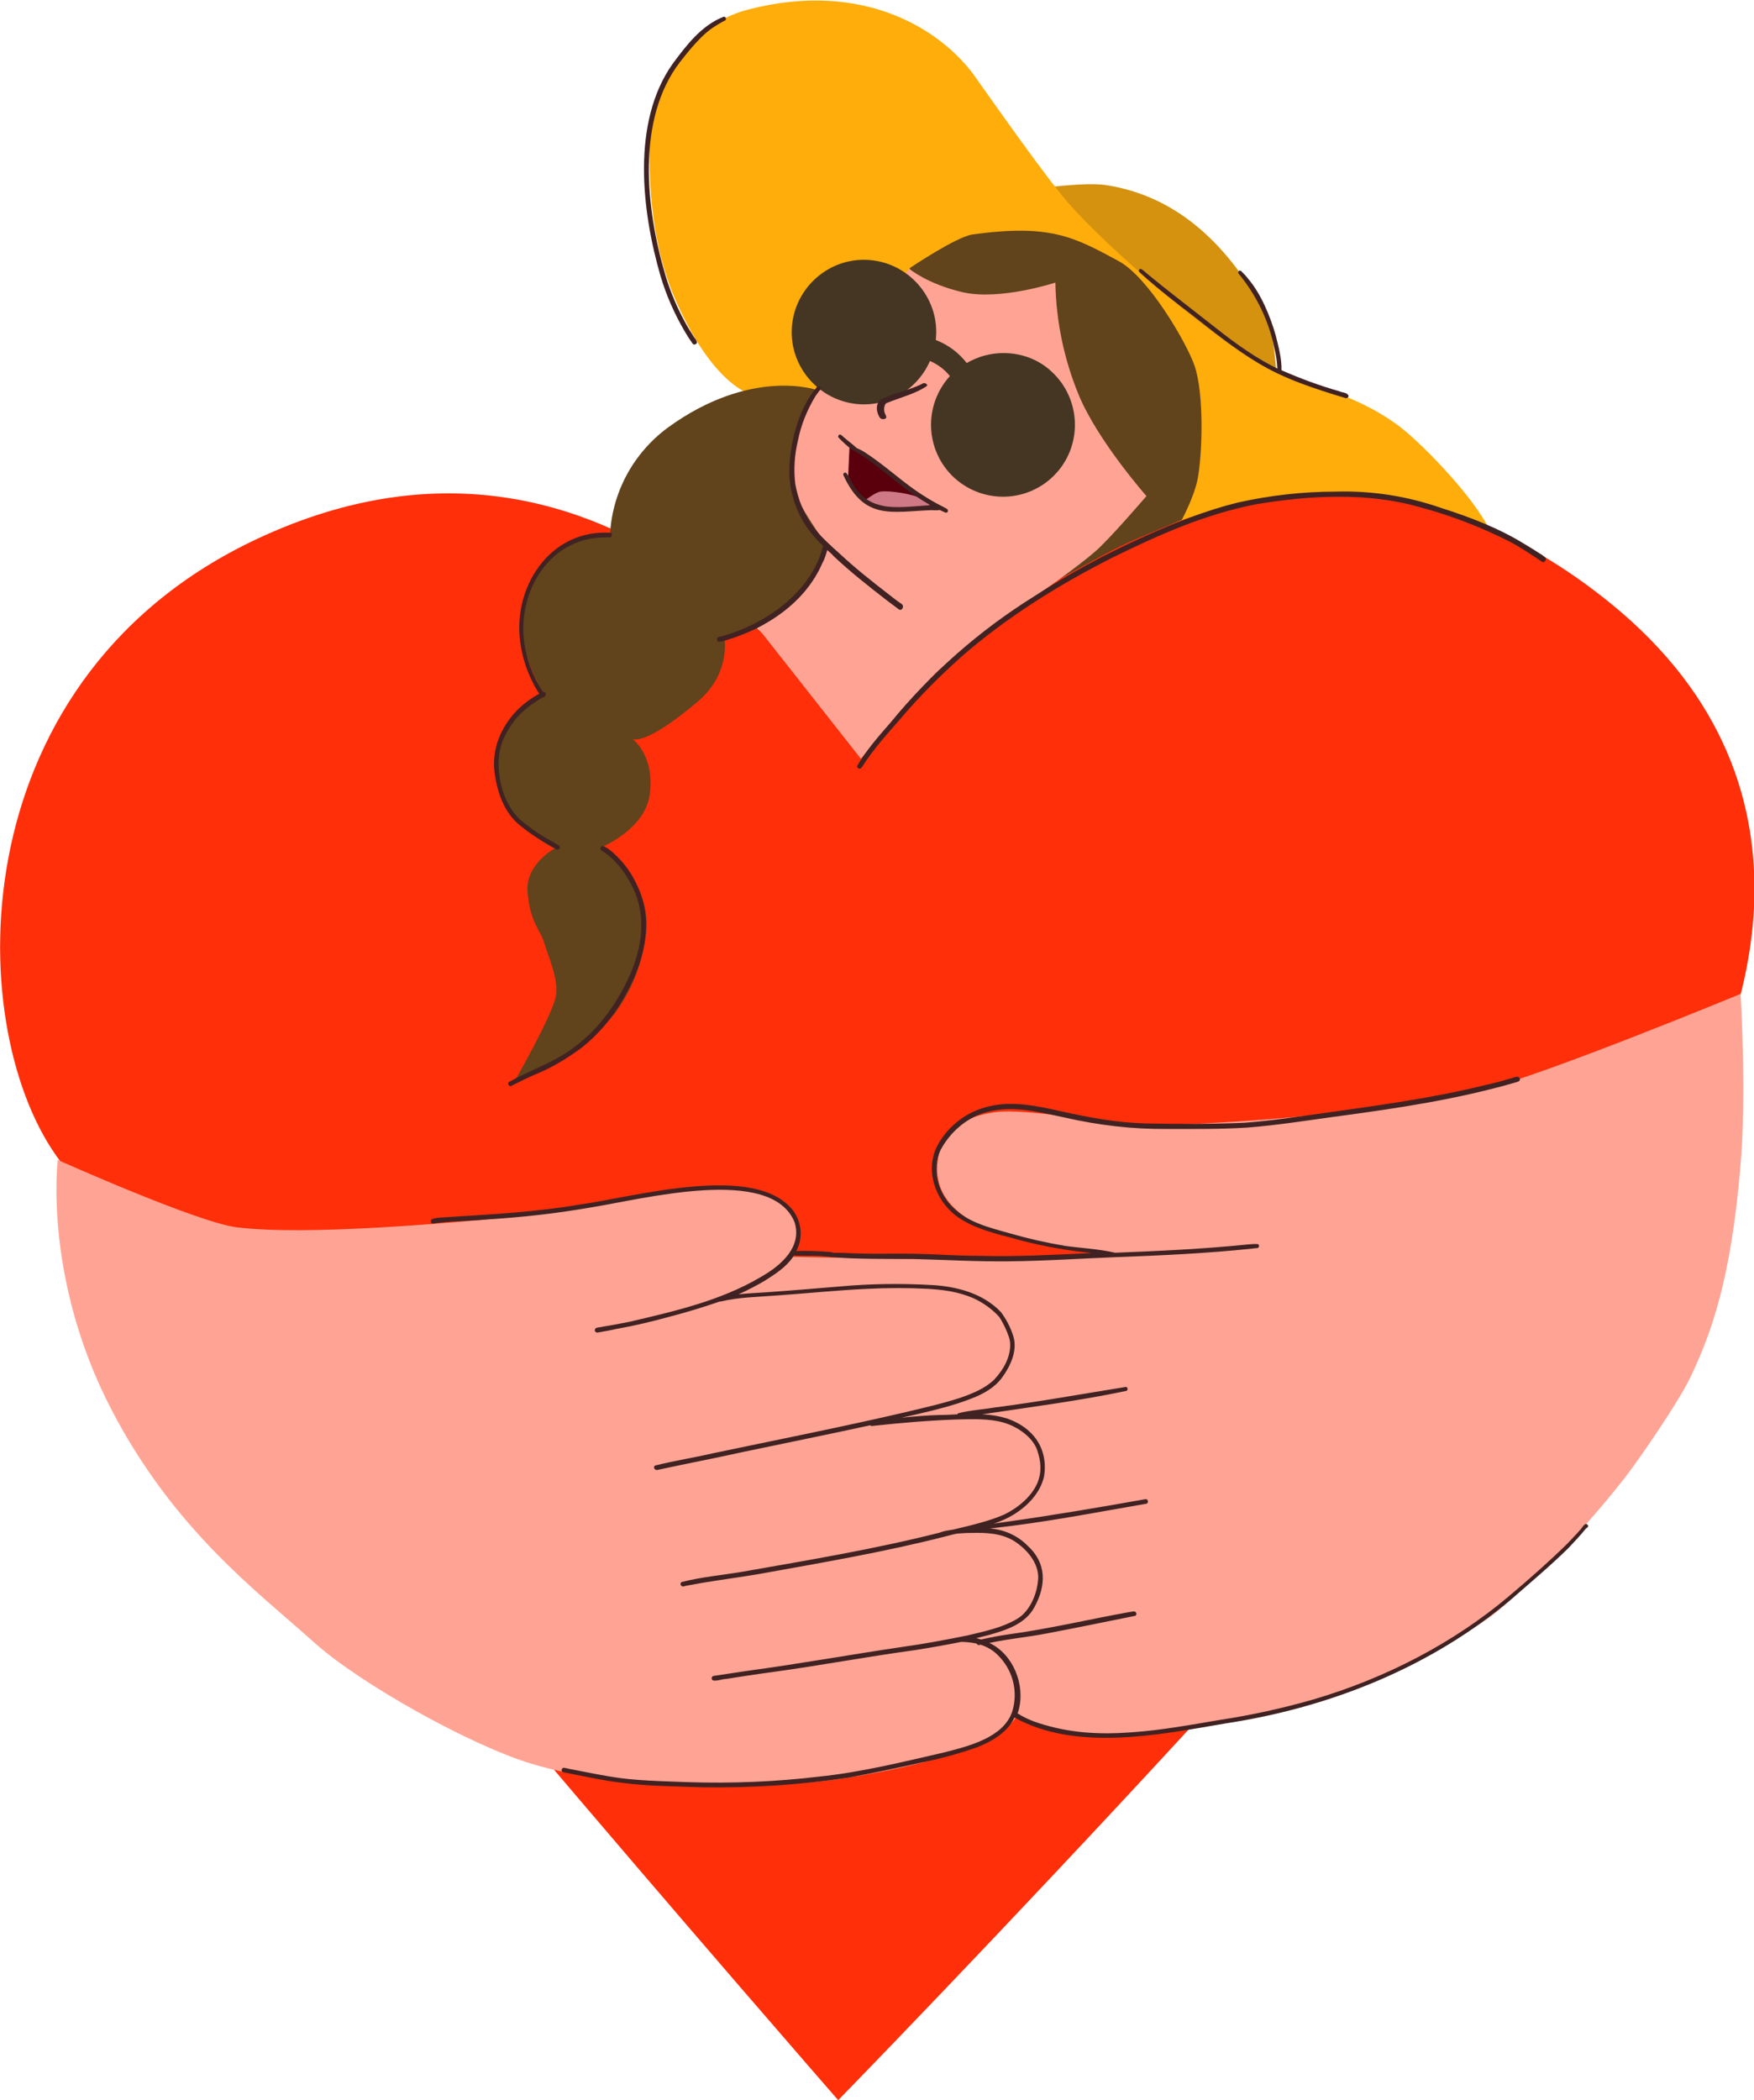
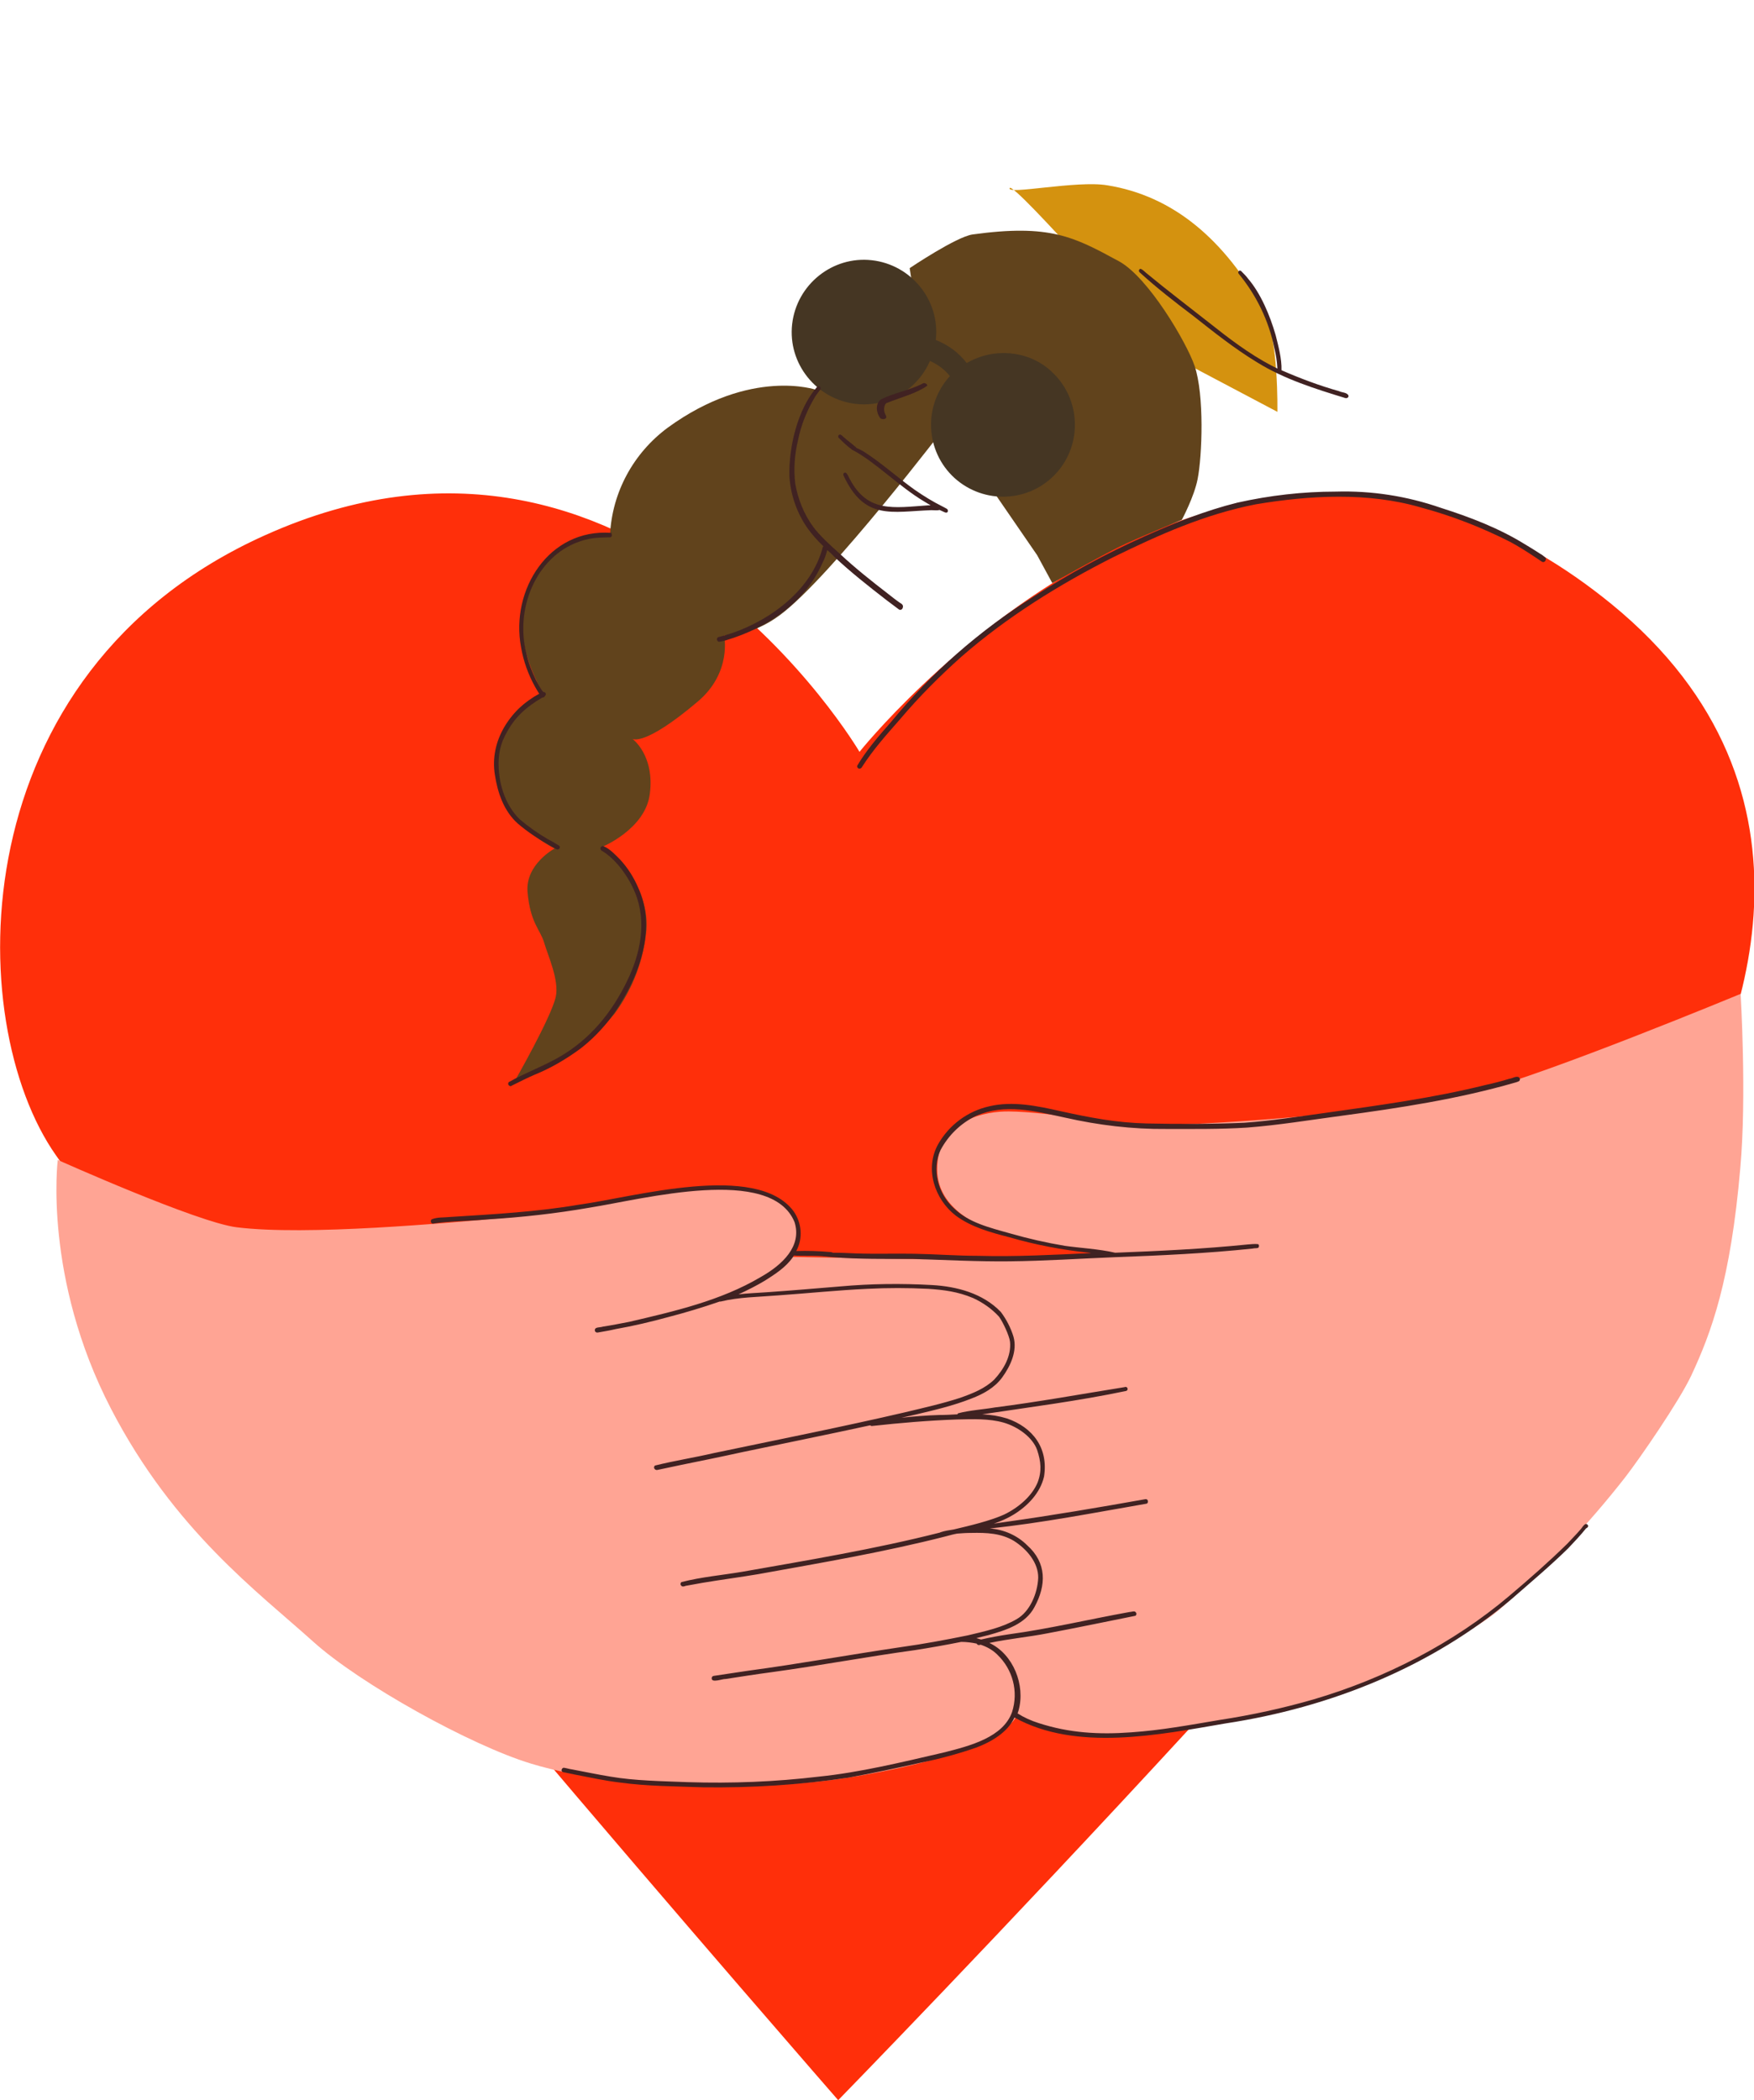
<svg xmlns="http://www.w3.org/2000/svg" version="1.1" id="Capa_1" x="0px" y="0px" viewBox="0 0 510.4 610.9" style="enable-background:new 0 0 510.4 610.9;" xml:space="preserve">
  <style type="text/css">
	.st0{fill:#D4920F;}
	.st1{fill:#FFAD0A;}
	.st2{fill:#FF2F0A;}
	.st3{fill:#61431C;}
	.st4{fill:#FFA494;}
	.st5{fill:#453623;}
	.st6{fill:#59000C;}
	.st7{fill:#CF7886;}
	.st8{fill:#402222;}
</style>
  <g id="Grupo_5" transform="translate(-3423.292 -726.802)">
    <path id="Trazado_27" class="st0" d="M3745.5,780.7c-8.9-1.5-29.5,2.9-28.4,0.8s44.4,47.4,44.4,47.4l33.5,17.7   c0,0,0.4-21.6-3.9-29.4C3779.6,796.4,3764.7,783.8,3745.5,780.7z" />
-     <path id="Trazado_28" class="st1" d="M3644.3,842.2c0,0-12-0.2-24.2-27.6c-6.7-15-8.5-32.7-7.6-51.4c0.5-10.1,10.1-28.8,28.4-33.6   c34.2-8.9,56.9,6.4,66.2,19.6c6.6,9.3,20.8,29.5,27.2,36.8c12.2,13.9,38.5,35.8,52.5,44.9c10.9,7.1,28.4,8.4,43.8,20   c7.3,5.6,23.8,22.8,27,32.1c1.9,5.6-0.9,22.5-0.9,22.5l-56.4,18.9c0,0-77.4-22.4-83.1-21.7S3644.3,842.2,3644.3,842.2z" />
    <path id="Trazado_29" class="st2" d="M3500.4,882.5c-88.9,39.9-88.2,141.5-60.8,180.4c50.7,72.1,227.6,274.8,227.6,274.8   s191.4-196.1,242.1-274.8c21.7-33.8,49.1-106.4-17.1-160.4c-111.9-91.2-218.8,43-218.8,43S3607.9,834.1,3500.4,882.5z" />
    <path id="Trazado_30" class="st3" d="M3688,804.8c0,0,13.5-9.1,18.3-9.8c22.6-3.1,29.5,0.7,42.6,7.8c8.6,4.7,19.7,23.7,22,30.4   c2.9,8.5,2.2,26.3,0.9,32.9c-1,5.2-4.6,11.9-4.6,11.9s-13.4,5.5-17.9,7.7c-5,2.4-19.8,10.7-19.8,10.7l-4.4-8.1l-26.2-38.1   c0,0-33.8,44.4-48.5,55.4c-8.6,6.5-16.4,6-16.4,6s2.4,10.8-7.7,19.3c-15.7,13.3-19,10.8-19,10.8s6.5,4.7,5.1,15.9   c-1.2,10.4-14,15.6-14,15.6s14,9.2,13,24c-0.8,8.9-4,17.3-9.3,24.5c-3.8,4.6-8.3,8.7-13.3,12c-3.8,2.3-15.8,7.7-15.8,7.7   s10.7-18.7,12-24.6c1.1-4.8-2.3-12.1-3.4-15.9c-1.1-3.7-4-5.6-4.8-14.6c-0.7-8.1,7.9-12.7,7.9-12.7s-18.4-8.4-16.7-26.7   c1.4-15.1,13.4-18.4,13.4-18.4s-13.1-20.5-1.5-35.7c10.2-13.3,20.9-10.4,20.9-10.4c0.6-12.4,6.8-23.8,16.8-31.2   c24.2-17.6,43.2-11,43.2-11l31.2-9.4L3688,804.8z" />
-     <path id="Trazado_31" class="st4" d="M3643.8,909.4c0,0,8.9-5.1,12.7-9.7c4.8-5.7,7.4-14.2,7.4-14.2s-6.9-9.9-8-12.8   c-2.9-8.1-2.5-11.5-2-14.8c1.4-10.6,5.6-15.5,8-19c6.4-9.3,26-33.9,26-33.9s5.2,4.4,15.5,6.8c10.9,2.5,27-2.8,27-2.8   c0.2,11.2,2.5,22.3,6.8,32.7c5.5,13.3,19.7,29.4,19.7,29.4s-10.8,12.6-15,16.2c-10.7,9.2-34.5,24-45.2,34.2   c-5.7,5.4-22.9,26-22.9,26L3643.8,909.4z" />
    <path id="Trazado_32" class="st4" d="M3929.8,1015.9c0,0-56.5,23.4-76.1,28.3c-21.7,5.4-69,9.3-90.5,9.8   c-14.1,0.3-34.2-3.8-46.3-3.9c-6.3-0.1-21.1,2.1-20.9,17.1c0.2,11.5,12.6,16.3,16.8,17.9c16.4,6.3,42.6,6.5,42.6,6.5l-63.6,1.5   l-38.5-0.7c0,0,3-4.7,2.2-8.5c-1.6-7.4-5.3-9.5-14.9-11c-17.5-2.7-50.3,6.3-68.9,8c-18.8,1.7-59.3,5.4-79.5,2.9   c-11.5-1.4-52.1-19.6-52.1-19.6s-4.3,34.2,15.5,72.4c18.3,35.3,42.8,53.3,58.8,67.7c13.6,12.3,45.9,30.2,63.4,35.5   c28.3,8.6,70.8,7.5,92.2,4.1c47.7-7.7,49.3-18.5,49.3-18.5s13,7.4,24,6.6c9.7-0.8,55.9-6.3,68.9-12c11.5-5,36.9-16.1,47.3-24.9   c13.5-11.7,25.8-24.6,36.8-38.7c4.1-5.3,15.5-21.8,19.1-29.4c5.9-12.6,11.5-27.8,14.3-60.4   C3931.6,1045.8,3929.8,1015.9,3929.8,1015.9z" />
    <path id="Trazado_33" class="st5" d="M3715.3,829.5c-3.8,0-7.4,1-10.7,2.9c-2.3-3-5.4-5.3-9-6.7c1.3-11.5-7.1-21.9-18.6-23.2   c-11.5-1.3-21.9,7.1-23.2,18.6c-1.3,11.5,7.1,21.9,18.6,23.2c9.1,1,17.8-4,21.5-12.5c2.3,1,4.3,2.5,5.8,4.4   c-7.8,8.6-7.2,21.8,1.3,29.6c8.6,7.8,21.8,7.2,29.6-1.3s7.2-21.8-1.3-29.6C3725.6,831.4,3720.6,829.5,3715.3,829.5L3715.3,829.5z" />
-     <path id="Trazado_34" class="st6" d="M3670.5,856.4l10,6.7l9.8,8.3l5.8,3l-15.8,0.4l-7.2-3.8l-3-5.6L3670.5,856.4z" />
-     <path id="Trazado_35" class="st7" d="M3674.8,872.5c0,0,3.2-2.5,4.7-2.7c2.9-0.4,9.7,0.8,12.2,2.1c1.2,0.8,2.2,1.8,3.2,2.9   l-10.5,0.4L3674.8,872.5z" />
    <path id="Trazado_36" class="st8" d="M3693.1,839c0.1-0.5-0.7-0.9-1.2-0.7c-3.7,2-8.6,2.8-12.3,4.7c-1.6,1.3-1.4,3.7-0.2,5.4   c0.5,0.5,1.7,0.4,1.8-0.2c0-0.5-0.4-1-0.5-1.4c-0.3-0.9-0.1-2.6,0.7-2.8C3685.1,842.5,3690.1,841.2,3693.1,839z" />
    <path id="Trazado_37" class="st8" d="M3698.8,874.8C3698.8,874.8,3698.9,874.8,3698.8,874.8c-0.5-0.3-1.1-0.6-1.3-0.7   c-2.8-1.4-5.4-3-8-4.8c-4.8-3.4-9.3-7.5-14.2-10.7c-0.9-0.6-1.8-1.1-2.8-1.5c-0.1-0.2-0.3-0.3-0.5-0.5c-0.9-0.8-1.9-1.5-2.8-2.3   c-0.7-0.5-0.7-0.8-1.4-1.1c-0.3,0-0.6,0.2-0.6,0.5c0,0.1,0,0.3,0.1,0.4c1.2,1.2,2.4,2.4,3.8,3.4c0.1,0.1,0.1,0.2,0.3,0.2   c6.5,3.4,13.5,10.6,20.7,14.9c0.7,0.4,1.3,0.8,2,1.2c-0.3,0-0.5,0-0.8,0c-10,0.7-17.5,2.2-22.7-7.6c-0.4-0.6-0.6-1.5-1.2-1.9   c-0.3-0.1-0.6,0.1-0.7,0.3c0,0.1,0,0.3,0,0.4c6.1,13.3,14.1,10.6,25.6,10.2c0.7,0,1.5,0.1,2.2,0c0.1,0,0.1-0.1,0.1-0.1   c0.3,0.1,0.6,0.3,0.9,0.4c0.5,0.2,1.3,0.8,1.6,0.1C3699.2,875.2,3699,874.9,3698.8,874.8z" />
    <path id="Trazado_38" class="st8" d="M3885.4,1170.5c-0.8-1.2-1.6,0.6-2.2,1.2c-1.2,1.4-2.5,2.7-3.8,4.1   c-5.4,5.3-11.1,10.3-16.9,15.2c-16.3,13.8-36.2,24-56.9,30.1c-9,2.6-18.2,4.6-27.4,6c-8.9,1.5-17,3-25.7,3.6   c-9.4,0.7-18.1,0.2-27-2.7c-2.2-0.7-4.2-1.6-6.1-2.8c0.1-0.3,0.2-0.6,0.3-0.9c2-7.3-1.5-16.3-8.5-19.6c5.6-1.2,11.3-1.7,16.9-2.8   c8.5-1.6,17.1-3.4,25.6-5.1c0.3-0.2,0.4-0.7,0.1-1c-0.1-0.1-0.1-0.1-0.2-0.2c-0.5-0.2-1.1,0.1-1.6,0.1c-11.7,2.1-23.4,4.9-35.2,6.5   c-2.7,0.4-5.4,0.9-8,1.5c-0.5-0.1-0.9-0.3-1.4-0.4c1.2-0.3,2.4-0.6,3.6-0.9c5-1.4,10.7-3.2,13.3-8.1c3.5-6.4,3.6-12.9-2.1-18   c-2.9-2.9-6.8-4.6-10.9-4.9c15.3-1.6,30.5-4.6,45.6-7.2c0.4-0.1,0.5-0.5,0.4-0.9c-0.1-0.3-0.4-0.5-0.8-0.4   c-13.5,2.4-27,4.7-40.6,6.6c-1.2,0.2-2.3,0.3-3.4,0.5c2-0.7,3.9-1.5,5.7-2.6c4.1-2.5,7.8-6.3,8.9-11.1c1.3-8.2-3.2-14.3-10.8-16.9   c-2.3-0.7-4.7-1.1-7.2-1.2c14-2.1,28.1-3.9,41.9-6.8c0.3-0.1,0.5-0.4,0.4-0.7c0-0.1-0.1-0.3-0.3-0.4c-0.5-0.2-0.3,0-0.6,0   c-12.5,2-25.1,4.3-37.7,5.9c-3.5,0.6-7.2,0.8-10.7,1.7c-0.1,0.1-0.2,0.2-0.2,0.3c-1.8,0.1-3.5,0.2-5.3,0.2c-3.4,0.1-7.4,0.4-11,0.8   c1.3-0.3,2.7-0.6,4-0.9c5.5-1.3,11.1-2.6,16.4-4.7c3.4-1.3,6.7-3.1,8.9-6.1c2.4-3.3,4.5-7.7,3.3-11.9c-0.8-2.6-2.1-5.1-3.7-7.2   c-5.2-5.4-12.8-7.4-20-7.8c-8.9-0.5-17.8-0.4-26.7,0.4c-7.2,0.6-14.3,1.2-21.5,1.7c-2.9,0.2-5.5,0.3-8.1,0.6c2.6-1.2,5.2-2.5,7.7-4   c3-1.9,6.1-3.9,8.1-6.8c0.1-0.2,0.2-0.3,0.3-0.5c2.7,0.2,5.5,0,8.2,0.2c1,0.1,2,0.2,3.1,0.3c0,0,0,0,0.1,0   c7.4,0.6,15.4,0.5,23.2,0.5c9.4,0.3,18.8,0.8,28.1,0.7c10.3-0.1,20.5-0.8,30.7-1.2c13.4-0.5,26.7-1.1,40-2.5c0.8-0.2,1.4,0,1.8-0.3   c0.2-0.3,0.2-0.7,0-0.9c0,0-0.1-0.1-0.1-0.1c-1-0.1-2,0-3.1,0.1c-12.8,1.3-25.6,1.9-38.5,2.4c-4.7-1.1-10.5-1.4-14.6-2   c-5.4-0.9-10.7-2.1-15.9-3.6c-6.1-1.7-12.2-3.2-16.4-7.3c-4.8-4.3-6.5-11.6-3.9-17c2.3-4.3,5.9-7.8,10.3-9.9   c8.5-3.7,17-1.4,25.9,0.5c9.7,2.2,19.6,3.4,29.5,3.3c7.8,0,15.7,0.1,23.5-0.4c9.1-0.7,18.2-2.2,27.2-3.4   c17.1-2.3,34.2-4.9,50.8-9.7c0.4-0.1,0.7-0.2,1.1-0.4c0.3-0.2,0.4-0.7,0.1-1c-0.1-0.1-0.1-0.1-0.2-0.2c-0.9-0.3-1.8,0.4-2.7,0.5   c-2.3,0.7-4.6,1.3-6.9,1.8c-15.3,3.8-30.9,5.9-46.5,8.1c-8,1.1-15.5,2.3-23.8,2.9c-9.4,0.4-18.9,0.4-28.3,0.2   c-8.8-0.2-16.6-1.7-25.2-3.6c-6.7-1.5-13.8-3-20.6-1.4c-6.3,1.4-11.7,5.4-14.9,11c-4,7.1-1.1,16,5.1,20.8   c4.6,3.4,10.2,4.9,15.6,6.3c7.6,2.2,15.4,3.7,23.2,4.5c0.2,0,0.4,0.1,0.6,0.1c-10.9,0.5-21.8,1.1-32.8,0.8   c-6.3,0-12.6-0.5-18.8-0.6c-5.6-0.1-11.2,0.1-16.8-0.1c-2.2-0.1-4.5-0.2-6.7-0.2c-0.3-0.1-0.5-0.2-0.8-0.2   c-3.3-0.3-6.6-0.4-9.9-0.3c2-3.7,1.6-8.2-0.8-11.6c-10.8-14.4-46.7-4-62.3-1.9c-12.2,2.1-24.9,2.8-37.7,3.6c-1.8,0.2-3.7,0-5.3,0.7   c-0.3,0.2-0.3,0.7-0.1,1c0.2,0.2,0.4,0.3,0.7,0.2c4.5-0.7,10.5-0.7,15.7-1.2c9.9-0.6,19.8-1.7,29.6-3.4   c15.8-2.5,52.9-12.4,59.7,4.2c2.2,7-3.5,12.4-9.9,16c-11.5,6.8-24.9,9.9-38.2,13c-2.6,0.5-5.1,1-7.7,1.4c-0.8,0.3-2.5,0-2.3,1.2   c0.1,0.4,0.5,0.6,0.9,0.5c1.7-0.3,3.5-0.6,5.2-1c5.1-0.9,10.2-2.1,15.3-3.5c5-1.3,10-2.8,14.9-4.5c0.1,0,0.2,0,0.3,0   c5.3-1.3,10.7-1.3,16.8-1.8c8.6-0.6,17.2-1.5,25.9-1.9c5.9-0.3,11.8-0.3,17.7,0c4.5,0.3,8.6,0.8,13.1,2.7c2.8,1.3,5.4,3.1,7.5,5.4   c1.1,1.5,3,5.5,3.2,7.3c0.4,4.1-1.8,8-4.6,11c-2.7,2.6-6.2,4-9.9,5.3c-5.2,1.7-10.6,2.9-16,4.2c-18.5,4.3-37.2,8-55.8,11.9   c-5.6,1.3-11.4,2.2-17,3.6c-0.3,0.2-0.4,0.7-0.1,1c0.1,0.1,0.1,0.1,0.2,0.2c0.2,0.1,0.4,0.1,0.5,0.1c2.4-0.5,4.8-1,7.1-1.5   c5.9-1.2,11.8-2.4,17.7-3.7c12.4-2.6,24.8-5.1,37.2-7.8c0.1,0.1,0.3,0.2,0.5,0.2c8.2-0.9,16.4-1.6,24.7-1.9   c4.8-0.1,9.3-0.3,13.6,0.9c4.2,1.2,8.5,4.3,9.8,8c1.1,3.3,1.4,6.2,0.1,9.5c-1.6,3.8-5.4,7.2-9.8,9.3c-4.1,1.8-9.5,3.1-14.6,4.3   c-1.3,0.2-2.6,0.4-3.8,0.8c-0.1,0-0.1,0.1-0.2,0.1c-18.9,4.8-38.2,8-57.5,11.4c-5.9,1-11.9,1.5-17.7,3c-0.3,0.2-0.4,0.7-0.1,1   c0.1,0.1,0.1,0.1,0.2,0.2c0.4,0.2,0.8,0,1.1-0.1c1.6-0.3,3.3-0.6,5-0.9c5.4-0.9,10.8-1.6,16.1-2.5c18.3-3.3,36.6-6.4,54.6-11   c1.1-0.3,2.2-0.6,3.3-0.8c1.3-0.1,2.6-0.2,4.1-0.2c4.6-0.1,8.7,0.1,12.4,2.3c3.8,2.4,7.2,6.4,7.1,10.8c-0.2,4.5-2.4,9.8-6.3,12   c-4.1,2.4-9.1,3.5-14.2,4.7c-6.4,1.3-12.8,2.5-19.3,3.4c-14.9,2.2-29.8,4.9-44.7,6.9c-3.3,0.5-6.7,1-10,1.5   c-0.3,0.1-0.5,0.3-0.5,0.6c-0.2,1.6,3.2,0.2,4,0.3c4.5-0.7,9-1.4,13.5-2c13.9-1.9,27.7-4.5,41.6-6.4c4.5-0.7,9-1.5,13.5-2.4   c1.5,0,3.1,0.2,4.5,0.5c0.1,0.3,0.5,0.5,0.8,0.4c0.1,0,0.2,0,0.3-0.1c1.8,0.6,3.5,1.5,4.9,2.9c4.5,4.3,6.2,10.7,4.3,16.7   c-2.6,7.3-12,9.8-20,11.8c-12.1,2.8-24.4,5.8-36.3,7c-12.6,1.5-25.3,2-38,1.6c-7.6-0.3-15.5-0.4-22.5-1.6   c-3.7-0.6-7.5-1.4-11.2-2.1c-0.8-0.1-1.7-0.4-2.5-0.5c-0.4,0.1-0.6,0.4-0.6,0.8c0,0.1,0,0.2,0.1,0.2c0.1,0.2,0.2,0.3,0.4,0.3   c1.3,0.3,2.6,0.5,3.9,0.8c4.2,0.8,8.3,1.7,12.5,2.2c8,1.1,16.1,1.1,24.2,1.4c14.1,0.2,28.3-0.7,42.3-2.8c7.1-1.3,14.2-2.8,21.3-4.4   c5.5-1.1,10.9-2.6,16.1-4.4c4.4-1.7,9-4.4,11-8.7c18,10,42.2,5,61.5,1.7c30.3-4.6,59.9-16.4,83.3-36.3c5.5-4.8,11.1-9.5,16.3-14.6   c1.8-1.9,3.6-3.8,5.2-5.8C3885.4,1171.1,3885.5,1170.8,3885.4,1170.5z" />
    <path id="Trazado_39" class="st8" d="M3873,889c-0.5-0.4-0.9-0.8-1.5-1.1c-1.5-1-3-1.9-4.5-2.8c-7.6-4.7-16-7.9-24.5-10.6   c-9.8-3.4-20.1-5-30.5-4.7c-9.6,0-19.2,1.1-28.6,3.2c-9.3,2.3-18.3,5.9-27,9.8c-11.2,5-22.1,10.9-32.4,17.6   c-15.7,9.8-29.7,22.1-41.5,36.5c-3.5,4-7.1,8.1-9.8,12.7c0,0.4,0.2,0.7,0.6,0.8c0.3,0,0.5-0.1,0.7-0.3c3.3-5.2,7.1-9.4,11.3-14.2   c5.5-6.5,11.5-12.5,17.9-18.2c13.1-11.4,28.3-20.9,44.2-28.9c13.3-6.5,26.5-12.4,41.3-15.3c15.5-2.6,32.6-3.6,48,0.9   c9,2.4,17.7,5.8,26,10c2.6,1.4,5.1,3,7.5,4.6c0.6,0.4,1.2,0.8,1.8,1.2c0.3,0.2,0.8,0.1,1-0.3C3873.2,889.4,3873.2,889.2,3873,889   L3873,889z" />
    <path id="Trazado_40" class="st8" d="M3685.1,902.1c-1.3-0.9-2.4-1.8-3.3-2.5c-4.8-3.7-9.6-7.5-14-11.6c-2.7-2.4-6.1-5.5-7.9-8   c-2.7-3.7-4.4-8-5.2-12.5c-0.5-4.2-0.2-8.5,0.8-12.6c0.9-4.6,2.7-8.9,5.1-12.9c0.5-0.7,0.9-1.2,1.1-1.5c0.2-0.2,0.4-0.4,0.4-0.7   c0-0.4-0.3-0.7-0.7-0.6c-0.2,0-0.3,0.1-0.4,0.2c-5.6,6.4-8.2,17.4-8,25.8c0.3,5.4,2.1,10.6,5.1,15c1.4,2,3,3.8,4.8,5.5   c-0.1,0.1-0.2,0.2-0.2,0.3c-3.2,12.2-14.8,21-26.5,25c-1.3,0.4-2.5,0.8-3.8,1.1c-0.2,0-0.3,0.2-0.4,0.3c-0.2,0.3-0.1,0.8,0.3,1   c0,0,0.1,0,0.1,0.1c0.8-0.1,1.6-0.3,2.3-0.5c11.7-3.5,22.9-10.9,27.9-22.4c0.6-1.1,1-2.3,1.3-3.4c0-0.1,0.1-0.3,0.1-0.4   c0.7,0.6,1.4,1.2,2,1.9c4.8,4.5,10,8.6,15.3,12.7c1.2,0.9,2.4,1.8,3.6,2.7c0.3,0.2,0.8,0.1,1-0.3   C3686.4,902.8,3685.6,902.4,3685.1,902.1z" />
    <path id="Trazado_41" class="st8" d="M3601.1,881.8c-18.1-1.3-29.3,16.6-26.2,33.2c0.7,4.1,2.1,8,4.1,11.6c0.4,0.7,0.8,1.4,1.2,2   c-8.5,4.6-14.5,13.7-12.9,23.6c0.8,5.2,2.6,10.5,6.6,14.1c2.9,2.5,6.1,4.6,9.5,6.5c0.7,0.4,1.3,0.8,2,1.1c0.3,0,0.6-0.1,0.7-0.3   c0.3-0.5-0.1-0.9-0.6-1.1c-0.9-0.6-1.8-1.1-2.8-1.6c-2.9-1.7-5.6-3.6-8.2-5.8c-4.4-4.3-6.4-11.1-6.1-17.4c0.1-1.9,0.5-3.7,1.2-5.5   c0.9-2.1,2-4,3.4-5.8c1.6-2,3.5-3.7,5.6-5.1c0.8-0.6,1.7-1.1,2.5-1.6c0.1,0,0.1,0,0.2,0c0.4-0.1,0.5-0.3,0.6-0.5   c0.1-0.1,0.2-0.2,0.2-0.3c0.1-0.4-0.1-0.7-0.5-0.8c-0.1,0-0.1,0-0.2,0c-0.1-0.1-0.1-0.2-0.2-0.2c-0.7-1-1.3-2.1-1.9-3.2   c-1.2-2.5-2.2-5-2.8-7.7c-3.4-12.9,2.6-28.1,15.2-32.6c1.9-0.7,3.9-1.1,5.9-1.2c0.9,0,1.8-0.1,2.7-0.1c0.3,0,0.7,0.1,0.9-0.2   c0.2-0.3,0.2-0.6,0-0.9C3601.4,881.9,3601.3,881.8,3601.1,881.8z" />
    <path id="Trazado_42" class="st8" d="M3609,985c-1.3-3-3-5.7-5.2-8.1c-1.5-1.5-3-3.2-5-4c-0.4,0-0.7,0.2-0.8,0.6   c0,0.3,0.1,0.5,0.3,0.7c4.3,2.5,8,7.8,9.8,12.3c3.5,8.5,1.5,17.8-2.3,25.6c-4.5,9.3-10.7,16.8-19.3,21.9   c-4.9,2.9-10.3,4.8-15.2,7.6c-0.2,0.3-0.2,0.8,0.2,1c0.2,0.2,0.5,0.2,0.7,0c2.2-1.1,4.4-2.2,6.7-3.2c4.7-1.9,9.1-4.5,13.2-7.5   c5.2-4,9.5-9.1,12.7-14.8C3610.4,1007.6,3613.8,995.4,3609,985z" />
-     <path id="Trazado_43" class="st8" d="M3633.8,731.7c-6.4,2.5-10.8,8.3-14.8,13.7c-12,17-9,42.7-3.5,61.7c1.7,5.7,4.1,11.1,7.1,16.2   c0.7,1.2,1.4,2.3,2.2,3.4c0.1,0.2,0.4,0.4,0.7,0.3c1.3-0.4,0.1-1.6-0.3-2.2c-0.8-1.3-1.6-2.5-2.3-3.8c-2.5-4.5-4.5-9.2-6-14.2   c-5.7-19.3-8.5-45.4,4.3-62c2.5-3.2,6.1-7.7,9.6-10c1.2-0.8,2.4-1.5,3.6-2.1c0.2-0.3,0.2-0.7-0.1-0.9   C3634.2,731.7,3634,731.6,3633.8,731.7z" />
    <path id="Trazado_44" class="st8" d="M3813,840.6c-5.7-1.6-11.3-3.7-16.8-6.1c0.1-3.3-0.9-7-1.7-10.2c-1.7-5.9-4.4-12.2-8-16.4   c-0.5-0.7-1.1-1.3-1.7-1.9c-0.2-0.2-0.4-0.5-0.7-0.5c-0.3,0-0.5,0.3-0.5,0.6c0,0.1,0.1,0.3,0.2,0.4c5.1,6.2,8.7,13.6,10.3,21.5   c0.5,2,0.8,4,0.9,6v0c-0.6-0.3-1.2-0.6-1.8-0.9c-6.5-3.4-12.6-8.1-17.9-12.3c-6.1-4.8-12.8-9.9-18.1-14.3c-0.7-0.5-1.2-1.2-2-1.5   c-0.3,0-0.5,0.3-0.5,0.6c0,0.1,0.1,0.3,0.2,0.4c4.9,4.5,10.6,8.9,15.5,12.6c6.1,4.8,12.1,9.6,18.7,13.6c7.9,4.9,16.9,7.7,25.7,10.4   c0.4,0.1,0.8-0.1,0.9-0.5c0-0.1,0-0.1,0-0.2C3815.3,840.9,3813.7,841,3813,840.6z" />
  </g>
</svg>